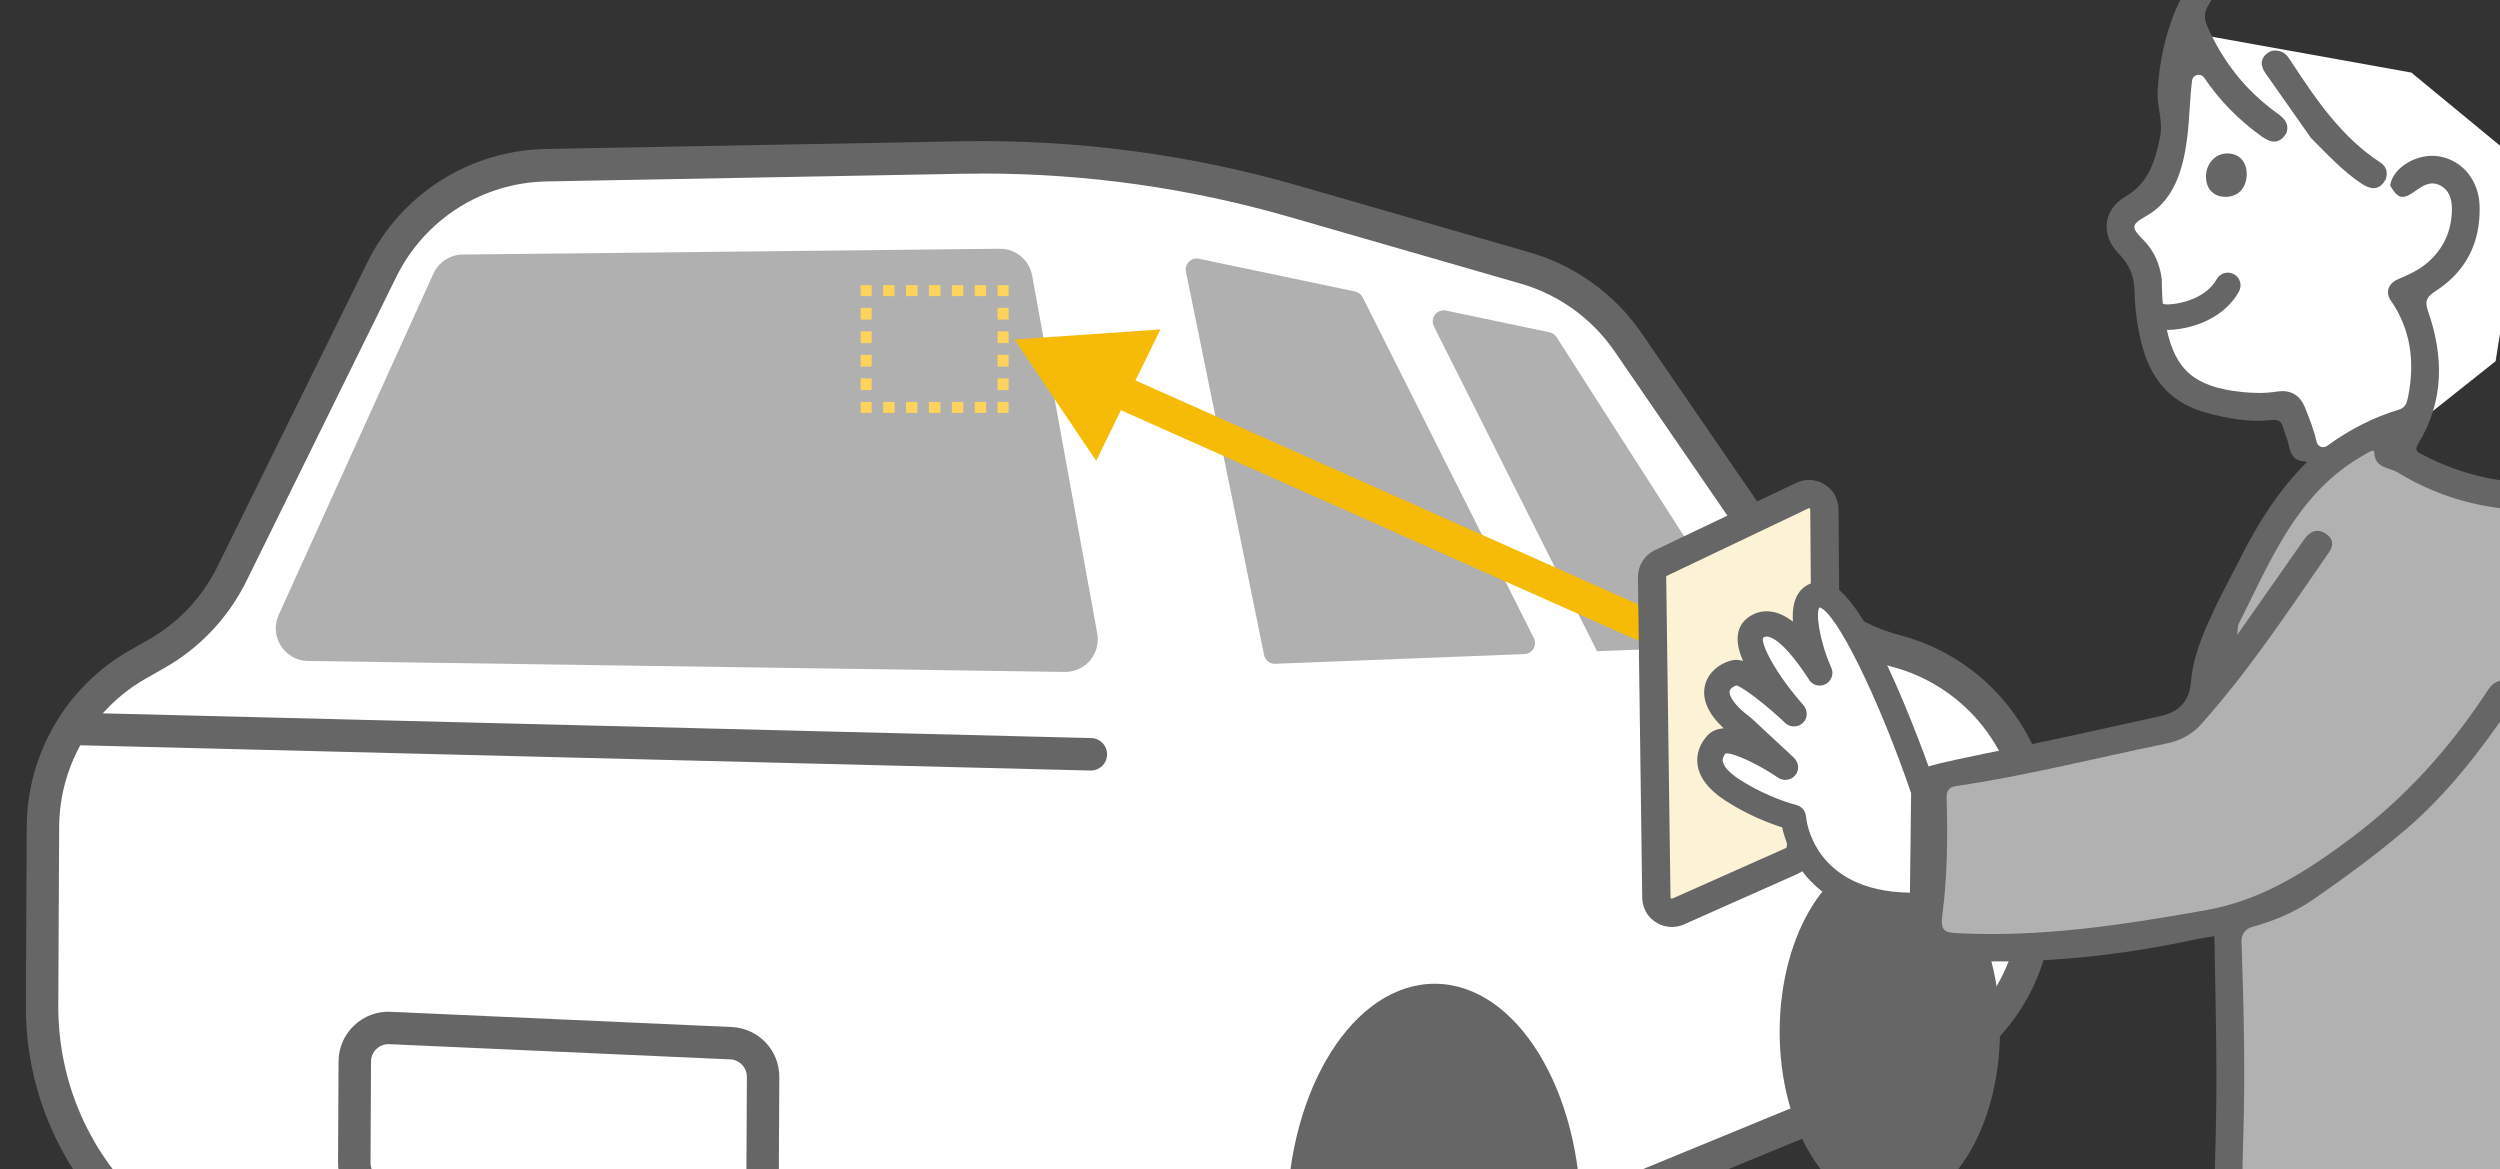
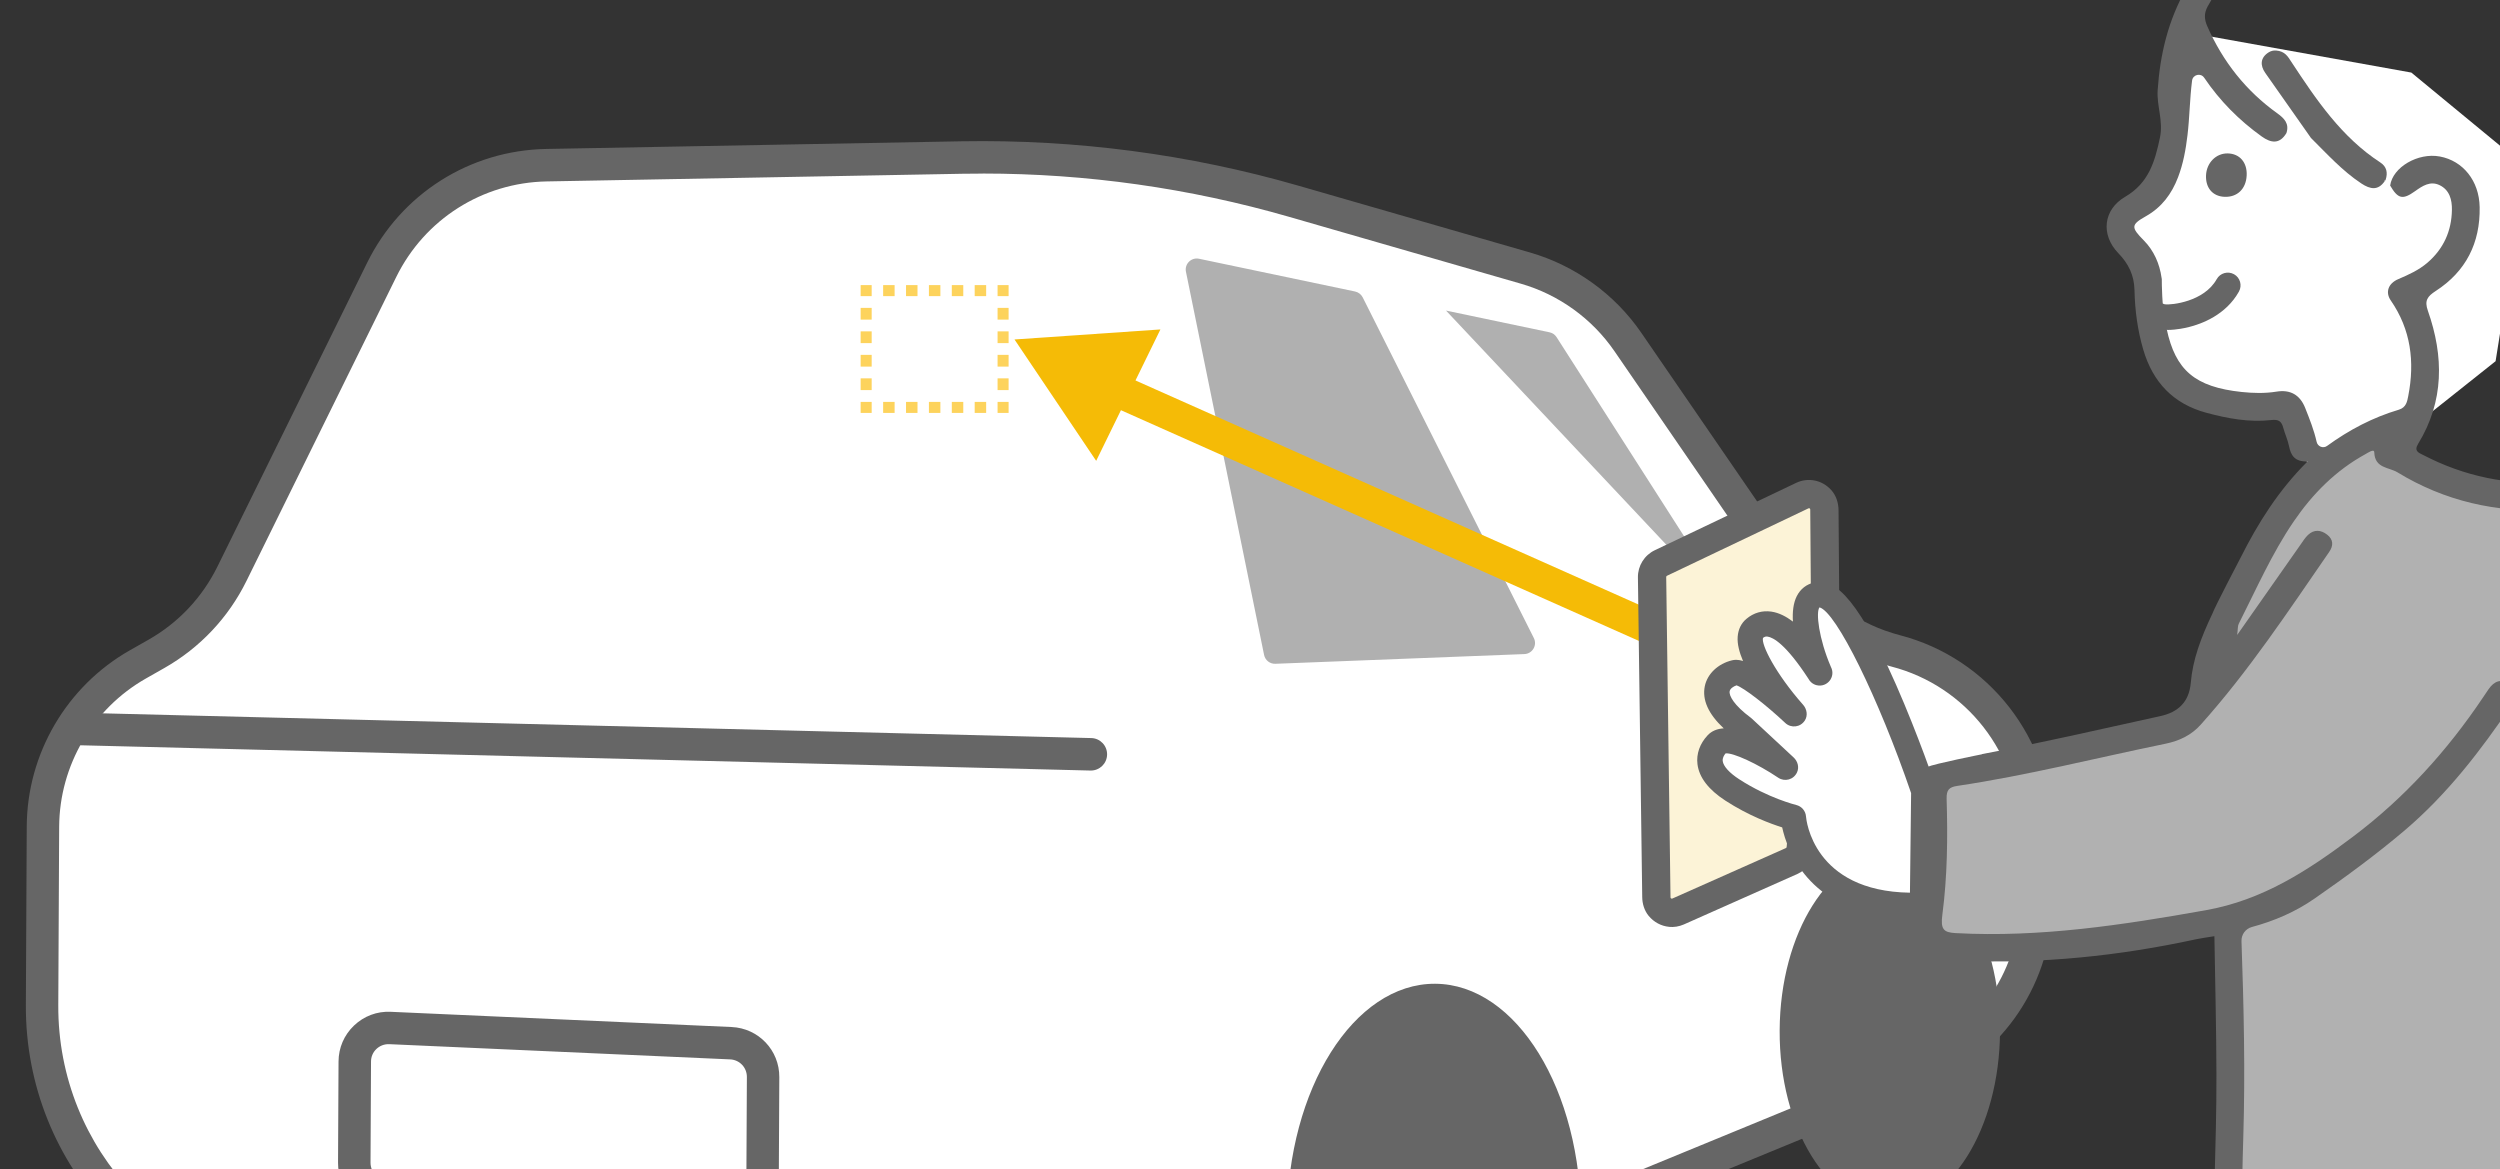
<svg xmlns="http://www.w3.org/2000/svg" id="_イヤー_2" viewBox="0 0 453.35 212.04">
  <rect x="0" y="0" width="453.35" height="212.04" fill="#333333" stroke="none" />
  <defs>
    <style>.cls-1{fill:#fff;}.cls-2{fill:#fdd35c;}.cls-3{fill:#b0b0b0;}.cls-4{fill:#fcf3d7;}.cls-5{clip-path:url(#clippath);}.cls-6{fill:none;}.cls-7{fill:#b1b1b1;}.cls-8{fill:#f5bb06;}.cls-9{fill:#666;}</style>
    <clipPath id="clippath">
      <rect class="cls-6" width="453.35" height="212.04" />
    </clipPath>
  </defs>
  <g id="_イヤー_1-2">
    <g class="cls-5">
      <g>
-         <ellipse class="cls-9" cx="51.88" cy="214.27" rx="42.79" ry="26.66" transform="translate(-162.64 265.11) rotate(-89.72)" />
        <g>
          <path class="cls-1" d="M276.6,48.62l-41.98-12.11c-19.54-5.64-39.82-8.31-60.15-7.94l-75.38,1.39c-12.72,.23-24.25,7.55-29.87,18.97l-27.16,55.12c-3.01,6.1-7.78,11.17-13.69,14.53l-3.38,1.92c-10.58,6.01-17.14,17.22-17.2,29.39l-.16,32.38c-.14,27.76,21.62,50.69,49.35,52.01l166.83,7.95c4.98,.24,9.95-.62,14.55-2.52l109.86-45.2c12.83-5.28,21.16-17.82,21.06-31.69l-.09-12.12c-.11-15.39-10.55-28.79-25.44-32.66h0c-7.92-2.06-14.83-6.91-19.47-13.65l-29.09-42.35c-4.46-6.49-11.03-11.23-18.6-13.42Z" />
          <path class="cls-9" d="M225.4,245.21c-.58,0-1.15-.01-1.73-.04l-166.83-7.95c-29.39-1.4-52.3-25.54-52.15-54.97l.16-32.38c.06-13.18,7.22-25.42,18.69-31.94l3.38-1.92c5.43-3.08,9.75-7.67,12.51-13.27l27.16-55.12c6.14-12.46,18.58-20.35,32.46-20.61l75.38-1.39c20.65-.35,41.18,2.33,61.02,8.05l41.98,12.11c8.2,2.37,15.38,7.54,20.21,14.58l29.09,42.35c4.23,6.16,10.55,10.59,17.78,12.47,16.16,4.2,27.53,18.8,27.65,35.49l.09,12.12c.11,15.15-8.88,28.67-22.89,34.43l-109.86,45.2c-4.44,1.83-9.28,2.78-14.09,2.78ZM178.22,31.48c-1.23,0-2.46,.01-3.69,.03l-75.38,1.39c-11.67,.21-22.13,6.85-27.29,17.32l-27.16,55.12c-3.28,6.66-8.43,12.12-14.88,15.79l-3.38,1.92c-9.63,5.48-15.65,15.77-15.71,26.85l-.16,32.38c-.13,26.26,20.32,47.8,46.55,49.05l166.83,7.95c4.52,.22,9.11-.58,13.29-2.3l109.86-45.2c11.78-4.85,19.33-16.21,19.24-28.95l-.09-12.12c-.1-14.03-9.66-26.3-23.24-29.83-8.61-2.24-16.12-7.51-21.15-14.84l-29.09-42.35c-4.06-5.91-10.1-10.27-16.99-12.25h0l-41.98-12.11c-18.09-5.22-36.77-7.86-55.59-7.86Z" />
        </g>
        <ellipse class="cls-9" cx="260.03" cy="221.18" rx="42.79" ry="26.66" transform="translate(37.59 480.13) rotate(-89.72)" />
        <ellipse class="cls-9" cx="342.7" cy="186.95" rx="32.08" ry="19.98" transform="translate(154.08 528.73) rotate(-89.72)" />
-         <path class="cls-3" d="M181.28,45.11l-97.37,1.05c-2.3,.02-4.37,1.38-5.32,3.47l-28.05,61.87c-1.76,3.88,1.04,8.3,5.3,8.36l137.23,1.99c3.73,.05,6.57-3.31,5.91-6.97l-11.81-64.91c-.52-2.84-3-4.89-5.88-4.86Z" />
        <g>
          <line class="cls-1" x1="14.7" y1="132.2" x2="197.81" y2="136.78" />
          <path class="cls-9" d="M197.81,139.73s-.05,0-.07,0l-183.11-4.58c-1.63-.04-2.91-1.39-2.87-3.02,.04-1.63,1.42-2.9,3.02-2.87l183.11,4.58c1.63,.04,2.91,1.39,2.87,3.02-.04,1.6-1.35,2.87-2.94,2.87Z" />
        </g>
        <g>
          <path class="cls-1" d="M70.08,216.98l61.82,2.76c3.47,.15,6.37-2.61,6.39-6.08l.09-18.35c.02-3.28-2.56-5.99-5.84-6.14l-61.82-2.76c-3.47-.15-6.37,2.61-6.39,6.08l-.09,18.35c-.02,3.28,2.56,5.99,5.84,6.14Z" />
          <path class="cls-9" d="M132.19,222.69c-.14,0-.28,0-.42,0l-61.82-2.76c-4.88-.22-8.68-4.21-8.65-9.09l.09-18.35c.01-2.49,1.01-4.8,2.81-6.52,1.8-1.71,4.16-2.61,6.65-2.49l61.82,2.76c4.88,.22,8.68,4.21,8.65,9.09l-.09,18.35c-.01,2.49-1.01,4.8-2.81,6.52-1.7,1.62-3.9,2.5-6.23,2.5Zm-61.75-33.34c-.82,0-1.58,.31-2.18,.87-.63,.6-.98,1.41-.98,2.28l-.09,18.35c0,1.71,1.32,3.1,3.03,3.18l61.82,2.76c.87,.04,1.7-.27,2.33-.87s.98-1.41,.98-2.28l.09-18.35c0-1.71-1.32-3.1-3.03-3.18l-61.82-2.76s-.1,0-.15,0Z" />
        </g>
        <g>
-           <path class="cls-3" d="M262.22,56.32l18.78,3.94c.53,.11,.98,.43,1.27,.88l33.87,52.9c.83,1.3-.06,3.02-1.61,3.08l-24.92,.97-.35-.69-29.24-58.22c-.75-1.5,.56-3.2,2.2-2.86Z" />
+           <path class="cls-3" d="M262.22,56.32l18.78,3.94c.53,.11,.98,.43,1.27,.88l33.87,52.9c.83,1.3-.06,3.02-1.61,3.08c-.75-1.5,.56-3.2,2.2-2.86Z" />
          <path class="cls-3" d="M247.11,53.92l31.04,61.79c.65,1.3-.26,2.84-1.71,2.9l-45.17,1.76c-.98,.04-1.84-.64-2.04-1.6l-14.17-69.49c-.29-1.41,.96-2.65,2.37-2.36l28.3,5.94c.6,.13,1.1,.52,1.38,1.06Z" />
        </g>
      </g>
      <rect class="cls-8" x="252.63" y="29.39" width="6" height="130.08" transform="translate(65.35 289.51) rotate(-65.99)" />
      <polygon class="cls-8" points="183.97 61.56 198.78 83.57 210.43 59.74 183.97 61.56" />
      <g>
        <g>
          <polygon class="cls-4" points="329.07 88.23 299.28 102.29 301.02 166.17 332.52 152.73 329.07 88.23" />
          <polygon class="cls-3" points="435.59 78.98 425.72 81.17 416.58 89.05 409.06 102.46 400.03 118.43 399.33 123.61 393.95 131.58 350.4 141.29 350.29 171.91 389.02 171.05 404.73 165.91 404.17 216.46 409.56 220.62 484.76 216.55 488.31 212.87 474.11 151.02 467.66 91.36 448.68 87.46 437.49 84.03 435.59 78.98" />
          <polygon class="cls-1" points="397.37 5.99 393.61 14.96 393.43 22.56 391.7 31.19 387.49 38.41 384.93 40.86 388.72 47.69 389.22 55.5 392.71 67.13 400.94 73.87 414.99 74.38 419.06 85.74 435.59 78.98 452.55 65.5 458.16 30.38 437.27 13.16 397.37 5.99" />
          <path class="cls-9" d="M302.65,168.07c-1.39-.14-2.72-.82-3.7-2.01-.77-.95-1.14-2.17-1.15-3.39l-.78-57.97c-.03-2.09,1.17-4.02,3.06-4.92l25.64-12.22c2.13-1.01,4.68-.55,6.35,1.3,.9,.99,1.32,2.33,1.33,3.66l.11,14.37-.02,.54-4.39,46.65c-.18,1.93-1.4,3.62-3.17,4.41l-20.58,9.15c-.87,.38-1.8,.53-2.71,.44Zm25.41-75.91c-.06,0-.1,.02-.13,.03l-25.64,12.22c-.09,.04-.14,.13-.14,.22l.78,58.09s0,.13,.11,.2c.11,.07,.19,.03,.23,.02l20.58-9.15c.08-.04,.14-.11,.14-.2l4.39-46.65v-.03l-.11-14.51s0-.13-.11-.21c-.04-.02-.08-.04-.11-.04Z" />
          <polygon class="cls-1" points="347.97 140.22 335.89 112.36 328.76 108.15 327.1 111.58 329.2 120.58 320.43 112.44 317.03 115.98 322.55 127.22 315.31 121.86 310.76 125.08 321.02 137.59 311.84 134.49 309.99 139.94 324.1 148.06 332.2 160.66 347.99 164.92 347.97 140.22" />
          <g>
            <path class="cls-7" d="M419.02,25.01h.07l-.05-.05s-.02,.03-.02,.05Z" />
            <g>
              <path class="cls-9" d="M431.69,29.49c-7.09-4.6-11.67-11.42-16.19-18.29-.6-.92-1.13-1.91-2.75-2.04-.47-.04-.96,.08-1.36,.34-1.51,.95-1.57,2.35-.61,3.72,2.76,3.94,5.53,7.87,8.3,11.81h0c2.91,2.89,5.66,5.94,9.11,8.23,1.67,1.11,3.06,1.31,4.24-.39-.02-.05-.04-.1-.05-.15,.08-.04,.15-.06,.23-.11,.42-1.26,.2-2.38-.93-3.12Z" />
              <path class="cls-9" d="M432.39,32.71s.03,.1,.05,.15c.06-.09,.12-.15,.18-.25h0c-.08,.04-.16,.07-.23,.11Z" />
            </g>
            <path class="cls-9" d="M403.98,27.82c-2.13-.04-3.85,1.71-3.94,4-.09,2.27,1.22,3.78,3.34,3.87,2.31,.1,3.9-1.41,4.03-3.84,.13-2.37-1.25-3.99-3.44-4.03Z" />
            <g>
              <path class="cls-7" d="M471.3,152.57c-2.41-13.44-3.26-27.01-3.94-40.61-.3-6-1.03-11.95-2.5-17.8-.33-1.29-.73-1.75-2.17-1.68-9.96,.51-19.32-1.59-27.89-6.82-1.58-.96-4.12-.71-4.22-3.63-.02-.71-1.11,.06-1.61,.33-5.39,2.95-9.58,7.19-13.01,12.22-3.97,5.82-6.78,12.27-9.95,18.52-.21,.41-.15,.96-.29,2.04,4.05-5.77,7.76-11.06,11.47-16.35,.44-.62,.84-1.29,1.39-1.8,1.1-1.02,2.32-.91,3.45-.04,1.14,.88,1.17,1.98,.38,3.13-7.4,10.71-14.58,21.59-23.3,31.33-1.71,1.9-3.89,2.94-6.35,3.45-12.58,2.58-25.04,5.75-37.76,7.65-1.48,.22-2.01,.69-1.97,2.37,.2,7,.14,14.02-.77,20.96-.36,2.7,.23,3.25,2.41,3.37,15.33,.83,30.32-1.48,45.35-4.15,10.33-1.83,18.58-7.21,26.67-13.31,9.37-7.06,17.11-15.59,23.62-25.29,.33-.49,.66-.98,.99-1.47,1.02-1.48,2.32-2.02,3.88-.89,1.49,1.08,1.24,2.34,.3,3.74-5.61,8.3-11.68,16.19-19.36,22.72-5.23,4.45-10.76,8.49-16.39,12.4-3.46,2.4-7.3,4.05-11.34,5.14-1.15,.31-1.93,1.37-1.89,2.56,.42,11.84,.69,23.68,.33,35.52-.07,2.45-.15,4.91-.18,7.36-.04,3.1,.92,4.13,4.06,4.1,4.99-.05,9.98-.17,14.97-.39,14.03-.61,28.06-1.27,42.08-1.94,4.73-.22,9.46-.49,14.19-.79,3.73-.24,4.43-1.27,3.36-4.9-5.56-18.8-10.51-37.74-13.97-57.06Z" />
              <path class="cls-9" d="M500.43,258.24c-1.94-7.26-4.13-14.44-6.64-21.53-1.92-5.41-3.97-10.77-6.32-16.01-.57-1.27-.73-2.01,.63-3.11,3.33-2.68,3-6.33,1.88-9.99-4.1-13.46-7.64-27.07-10.68-40.82-3.84-17.34-6.29-34.98-6.84-52.73-.21-6.96-.99-13.87-2.59-20.67-.17-.73-.96-1.62,.71-2.09,8.04-2.24,11.01-9.02,10.06-17.34-.96-8.36-1.55-16.69-.12-25.02,.91-5.33,2.16-10.6,3.1-15.92,5.24-29.6-17.88-52.36-39.32-55.65-13.18-2.02-25.65-.64-36.66,7.59-4.67,3.48-8.27,7.9-11.18,12.97-3.29,5.75-4.76,11.98-5.19,18.45-.19,2.81,1.05,5.56,.42,8.56-.92,4.38-2.03,8.25-6.32,10.76-3.98,2.33-4.45,6.89-1.24,10.21,1.86,1.93,2.88,3.99,2.94,6.74,.08,3.63,.56,7.25,1.59,10.76,1.73,5.89,5.43,9.83,11.43,11.45,3.86,1.04,7.79,1.77,11.79,1.32,1.35-.15,1.84,.23,2.16,1.38,.31,1.14,.83,2.23,1.06,3.38,.33,1.67,1.04,2.82,3.35,2.75-5.3,5.27-8.99,11.19-12.15,17.47,0,0-4.6,8.77-5.11,10.14-2.13,4.49-3.56,8.37-3.91,12.52-.3,3.49-2.3,5.34-5.49,6.04-10.77,2.36-21.51,4.85-32.34,6.89l-.09,.05s-8.52,1.69-9.91,2.3h0c-.32,.21-.61,.45-.76,.8l-.87,7.67-.61,20.65s-.14,3.46,2.1,4.71c1.98,1.48,4.34,1.2,6.6,1.3,14.29,.59,28.38-.87,42.34-3.9,.99-.21,2-.34,3.31-.55,.14,8.46,.35,16.8,.37,25.15,.02,6.44-.18,12.89-.34,19.33-.06,2.42,.92,4.79,2.77,6.36,.96,.82,1.18,1.71,1.12,2.93-.52,11.32-1,22.65-1.45,33.98-.1,2.52,1.63,3.8,3.6,2.83,1.1-.54,1.26-1.48,1.3-2.54,.49-10.9,1.05-21.8,1.44-32.71,.07-1.88,.46-2.5,2.47-2.55,21.65-.54,43.29-1.35,64.89-2.95,2.91-.22,4.25,.62,5.37,3.33,4.94,11.96,9.18,24.13,12.46,36.64,.33,1.25,.61,2.5,2.22,2.71,2.28,.3,3.37-1.34,2.64-4.08ZM392.62,57.92c-.58-2.31-.6-6.5-.6-7.31-.01-.07-.03-.14-.04-.22-.35-2.55-1.4-4.95-3.21-6.78-2.35-2.38-2.38-2.85,.37-4.4,2.88-1.62,4.68-4.06,5.83-7.07,.94-2.46,1.4-5.02,1.71-7.63,.39-3.23,.4-6.51,.83-9.89,.14-1.1,1.57-1.45,2.19-.53l.02,.02c2.82,4.18,6.32,7.7,10.42,10.64,1.68,1.2,3.24,1.45,4.48-.62h0c.56-1.7-.39-2.67-1.64-3.57-5.71-4.08-9.9-9.4-12.72-15.82-.55-1.26-.6-2.33,.08-3.58,2.56-4.66,5.78-8.77,10.05-11.95,9.02-6.72,19.25-8.76,30.24-7.34,18.54,2.39,30.19,13.42,36.72,30.23,3.37,8.66,2.02,17.68,.06,26.51-2.14,9.62-3.59,19.28-2.41,29.16,.4,3.35,1.05,6.67,.8,10.09-.34,4.67-2.57,7.56-7.09,8.72-1.79,.46-3.65,.75-5.5,.88-8.37,.57-16.32-1.06-23.77-4.94-.78-.4-1.76-.68-.94-2.03,4.73-7.73,4.68-15.86,1.77-24.14-.65-1.84-.09-2.6,1.42-3.58,5.48-3.54,8.09-8.72,7.97-15.21-.08-4.77-3.02-8.4-7.22-9.18-3.97-.74-8.55,1.94-9.01,5.27h0c1.43,2.44,2.27,2.62,4.53,1.01,1.33-.95,2.74-1.89,4.42-1.09,1.84,.88,2.28,2.67,2.25,4.5-.06,3.82-1.51,7.05-4.44,9.57-1.56,1.34-3.39,2.17-5.27,2.97-1.87,.79-2.39,2.41-1.38,3.87,3.66,5.29,4.37,11.13,3.18,17.29-.2,1.02-.36,2.12-1.73,2.53-4.7,1.4-8.98,3.64-13.01,6.57-.71,.51-1.69,.11-1.88-.74-.49-2.18-1.29-4.16-2.08-6.16-.95-2.38-2.7-3.36-5.21-2.95-2.11,.34-4.22,.28-6.32,.06-8.46-.9-11.99-3.94-13.59-11.44,0-.03-.01-.06-.02-.1l-.23-1.63Zm89.3,156.6c-4.73,.3-9.46,.57-14.19,.79-14.03,.67-28.05,1.33-42.08,1.94-4.99,.22-9.98,.33-14.97,.39-3.14,.03-4.09-1-4.06-4.1,.03-2.45,.11-4.91,.18-7.36,.36-11.85,.09-23.69-.33-35.52-.04-1.19,.74-2.25,1.89-2.56,4.05-1.09,7.89-2.74,11.34-5.14,5.63-3.91,11.16-7.96,16.39-12.4,7.68-6.53,13.75-14.43,19.36-22.72,.95-1.4,1.19-2.66-.3-3.74-1.56-1.13-2.86-.59-3.88,.89-.34,.49-.67,.98-.99,1.47-6.51,9.7-14.24,18.23-23.62,25.29-8.09,6.09-16.34,11.48-26.67,13.31-15.02,2.67-30.02,4.98-45.35,4.15-2.19-.12-2.77-.67-2.41-3.37,.91-6.94,.98-13.96,.77-20.96-.05-1.68,.48-2.15,1.97-2.37,12.72-1.9,25.18-5.07,37.76-7.65,2.46-.51,4.65-1.54,6.35-3.45,8.72-9.73,15.9-20.61,23.3-31.33,.79-1.15,.76-2.25-.38-3.13-1.13-.87-2.35-.98-3.45,.04-.55,.51-.95,1.18-1.39,1.8-3.72,5.29-7.42,10.58-11.47,16.35,.14-1.08,.08-1.63,.29-2.04,3.17-6.25,5.98-12.7,9.95-18.52,3.43-5.03,7.63-9.27,13.01-12.22,.5-.27,1.58-1.05,1.61-.33,.1,2.92,2.64,2.67,4.22,3.63,8.57,5.23,17.93,7.33,27.89,6.82,1.44-.07,1.85,.39,2.17,1.68,1.48,5.85,2.21,11.8,2.5,17.8,.67,13.6,1.52,27.17,3.94,40.61,3.47,19.31,8.42,38.26,13.97,57.06,1.07,3.62,.37,4.66-3.36,4.9Z" />
            </g>
            <path class="cls-9" d="M343.14,166.33c-15.23-1.5-19.05-12.13-19.96-16.29-2.09-.66-6.1-2.13-10.29-4.85-3.07-1.99-4.77-4.21-5.07-6.61-.23-1.86,.42-3.72,1.84-5.24,.76-.81,1.76-1.19,2.92-1.26-2.79-2.61-3.94-5.17-3.43-7.65,.46-2.24,2.4-4.08,4.95-4.69,.32-.07,.89-.21,1.98,.13-.67-1.58-1.07-3.1-.97-4.41,.1-1.33,.64-2.45,1.59-3.24,1.31-1.1,2.87-1.55,4.52-1.31,1.36,.2,2.67,.87,3.91,1.81-.11-1.72,.06-3.35,.7-4.62,.67-1.31,1.76-2.16,3.17-2.47,3.01-.66,7.12,1.03,14.84,18.56,3.99,9.07,7.19,18.44,7.23,18.54,.08,.25,.13,.51,.12,.77l-.24,20.7c-.01,1.22-.99,2.22-2.2,2.28-2.01,.08-3.87,.03-5.59-.14Zm-30.24-29.69c-.29,.35-.57,.84-.5,1.38,.12,.94,1.21,2.14,3,3.3,5.26,3.41,10.29,4.65,10.34,4.66,.98,.24,1.69,1.08,1.76,2.08,.04,.56,1.29,13.56,18.85,13.82l.21-18.06c-5.93-17.32-13.6-32.87-16.61-33.68-.69,.84-.14,5.65,2.05,10.76,.56,1.06,.17,1.94-.03,2.28-.44,.75-1.26,1.19-2.13,1.14-.4-.03-1.35-.2-1.91-1.25-4.1-6.29-6.39-7.48-7.4-7.63-.27-.04-.51-.01-.83,.24-.35,1.21,2.26,6.44,7.27,12.12,.69,.78,.89,1.93,.34,2.82-.81,1.3-2.52,1.46-3.56,.49-3.5-3.29-7.51-6.38-8.85-6.83-.58,.2-1.15,.59-1.24,1.06-.16,.79,.75,2.53,3.84,4.82l.2,.17,7.56,7.03c.74,.69,1.04,1.77,.62,2.69-.62,1.36-2.24,1.76-3.4,.99-3.77-2.54-8.22-4.59-9.58-4.42Zm19.15-15.62h0Z" />
          </g>
        </g>
        <path class="cls-9" d="M393.06,59.82c-.99,0-1.96-.14-2.62-.58-1.07-.7-1.36-2.13-.67-3.19,.62-.95,1.82-1.29,2.83-.86,1.17,.14,7.08-.46,9.38-4.57,.62-1.11,2.02-1.51,3.14-.89,1.11,.62,1.51,2.02,.89,3.14-2.36,4.24-6.75,5.87-9.16,6.46-.47,.12-2.16,.5-3.78,.5Zm-.1-4.44h0Z" />
      </g>
      <g>
        <rect class="cls-2" x="180.9" y="72.88" width="2" height="2" />
        <path class="cls-2" d="M178.83,74.88h-2.08v-2h2.08v2Zm-4.15,0h-2.08v-2h2.08v2Zm-4.15,0h-2.08v-2h2.08v2Zm-4.15,0h-2.08v-2h2.08v2Zm-4.15,0h-2.08v-2h2.08v2Z" />
        <rect class="cls-2" x="156.07" y="72.88" width="2" height="2" />
        <path class="cls-2" d="M158.07,70.74h-2v-2.13h2v2.13Zm0-4.26h-2v-2.13h2v2.13Zm0-4.26h-2v-2.13h2v2.13Zm0-4.26h-2v-2.13h2v2.13Z" />
        <rect class="cls-2" x="156.07" y="51.7" width="2" height="2" />
        <path class="cls-2" d="M178.83,53.7h-2.08v-2h2.08v2Zm-4.15,0h-2.08v-2h2.08v2Zm-4.15,0h-2.08v-2h2.08v2Zm-4.15,0h-2.08v-2h2.08v2Zm-4.15,0h-2.08v-2h2.08v2Z" />
        <rect class="cls-2" x="180.9" y="51.7" width="2" height="2" />
        <path class="cls-2" d="M182.9,70.74h-2v-2.13h2v2.13Zm0-4.26h-2v-2.13h2v2.13Zm0-4.26h-2v-2.13h2v2.13Zm0-4.26h-2v-2.13h2v2.13Z" />
      </g>
    </g>
  </g>
</svg>